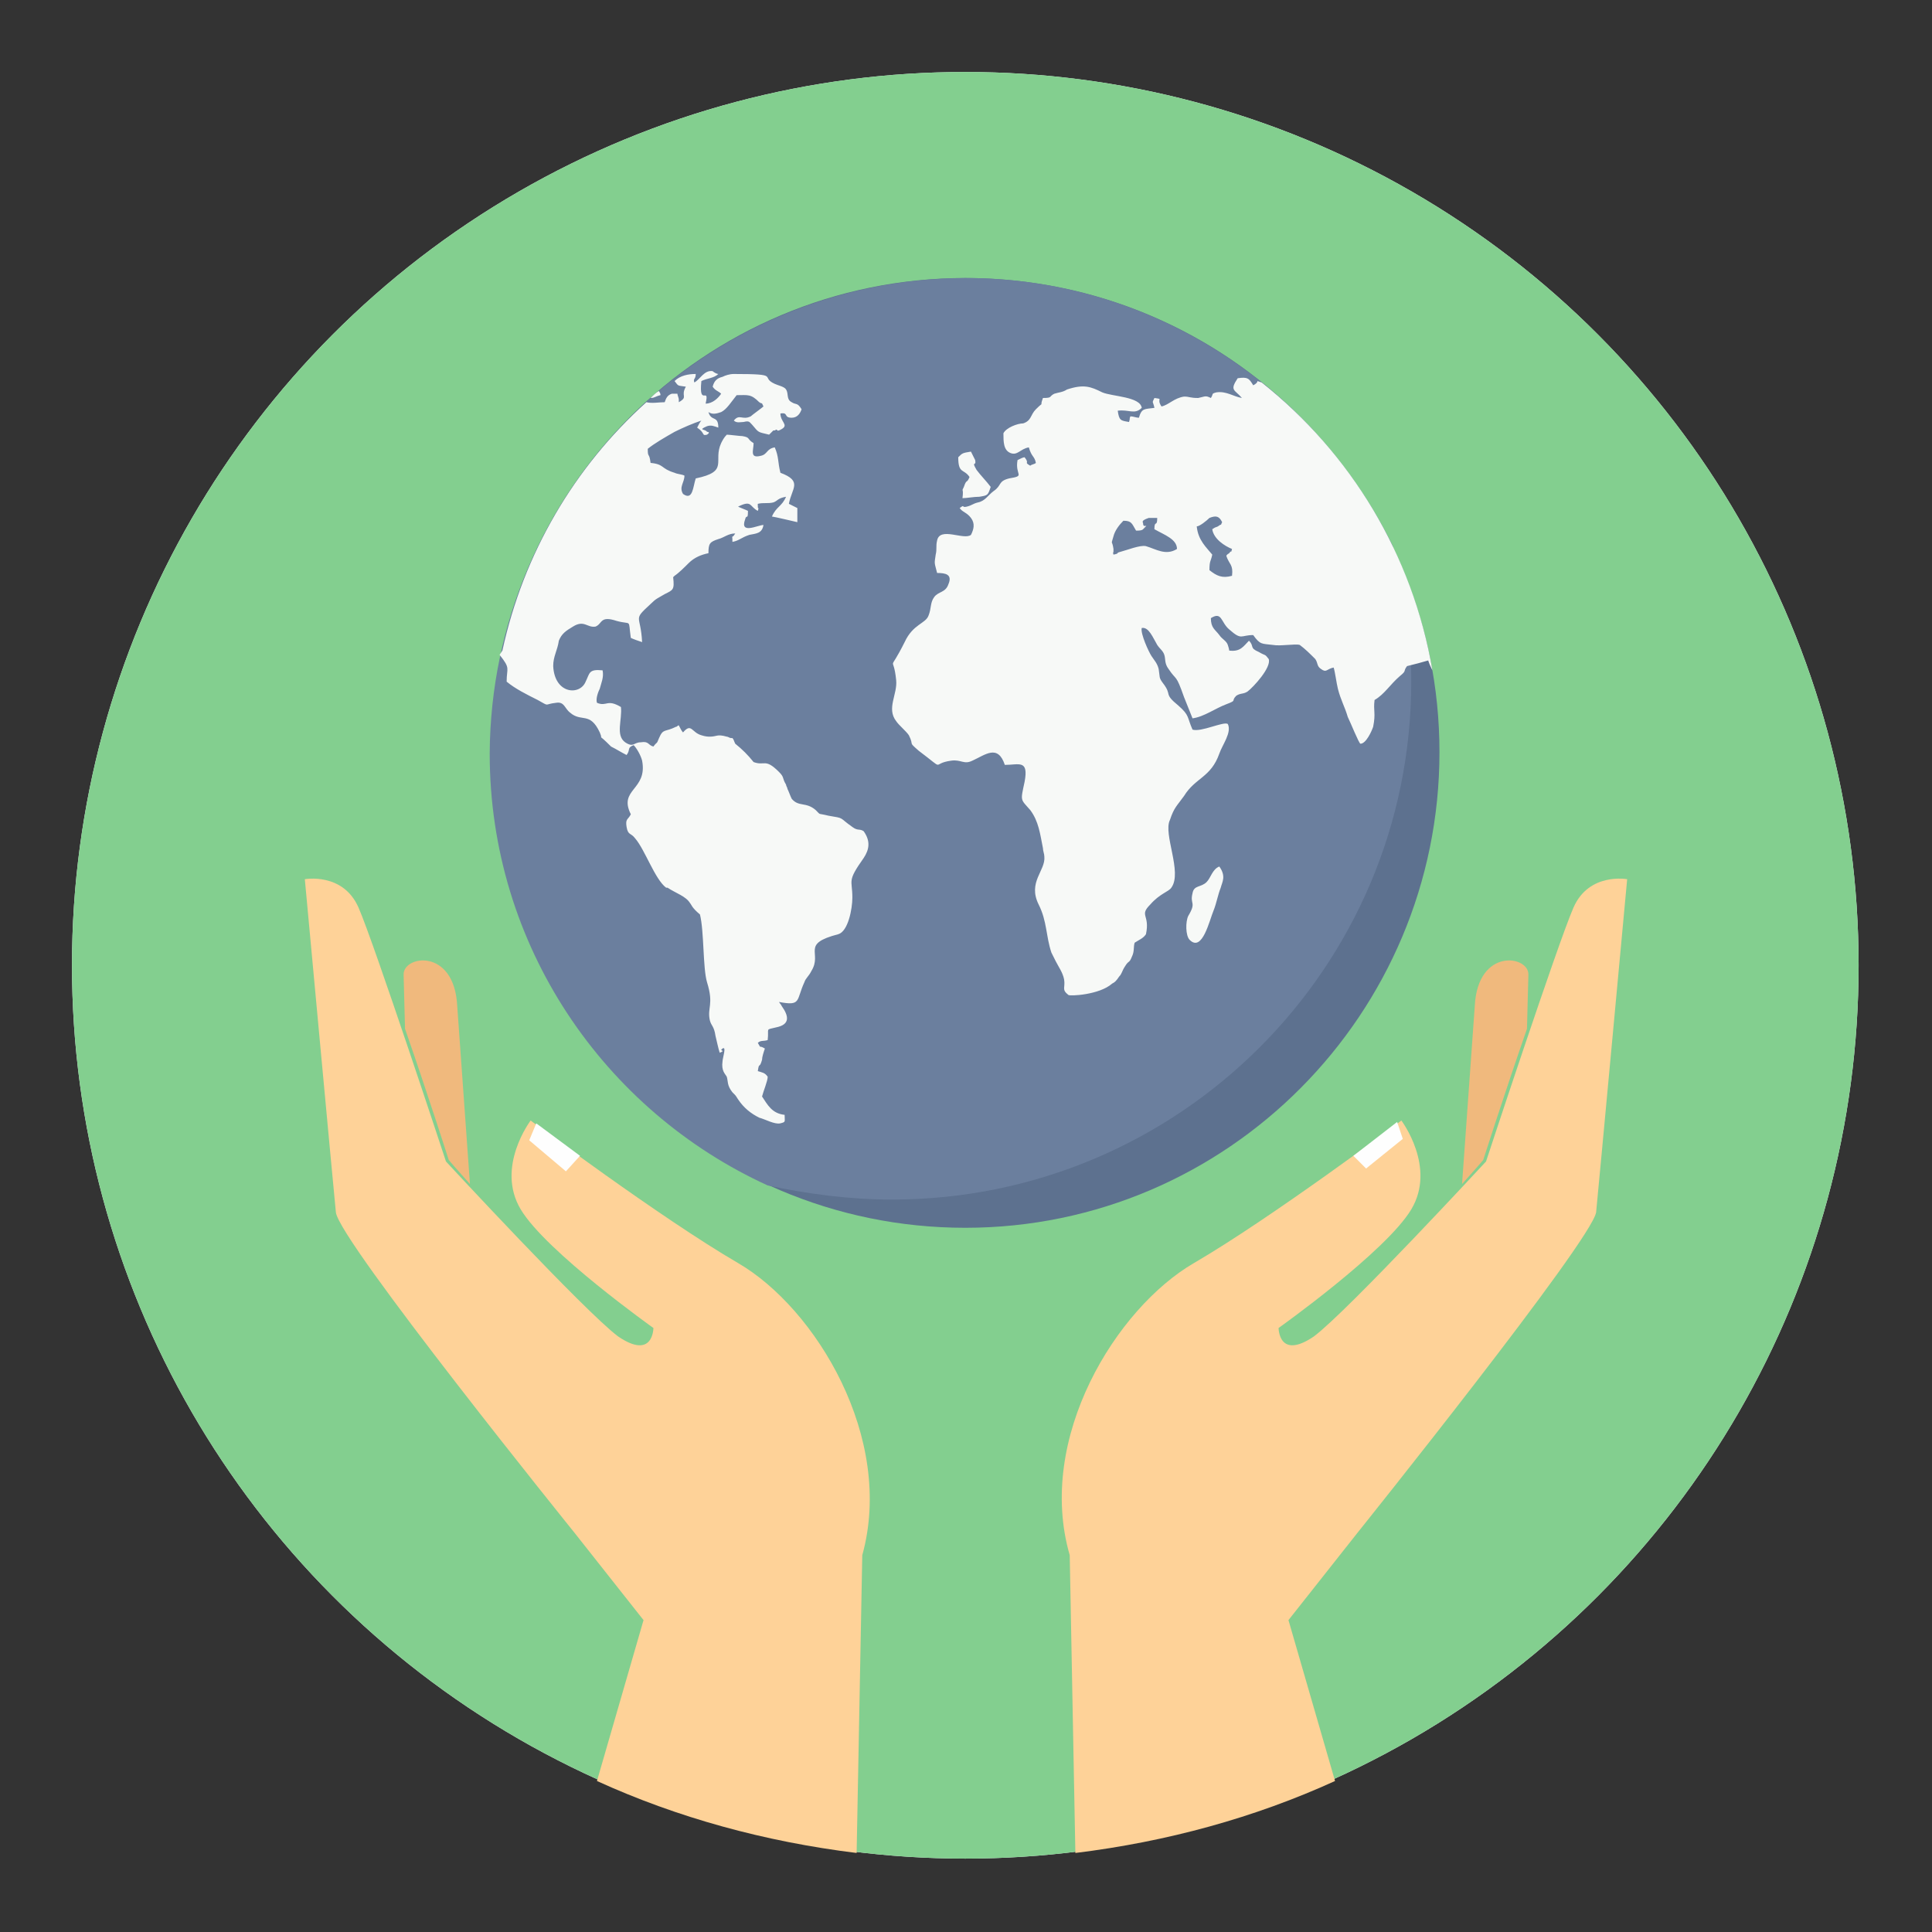
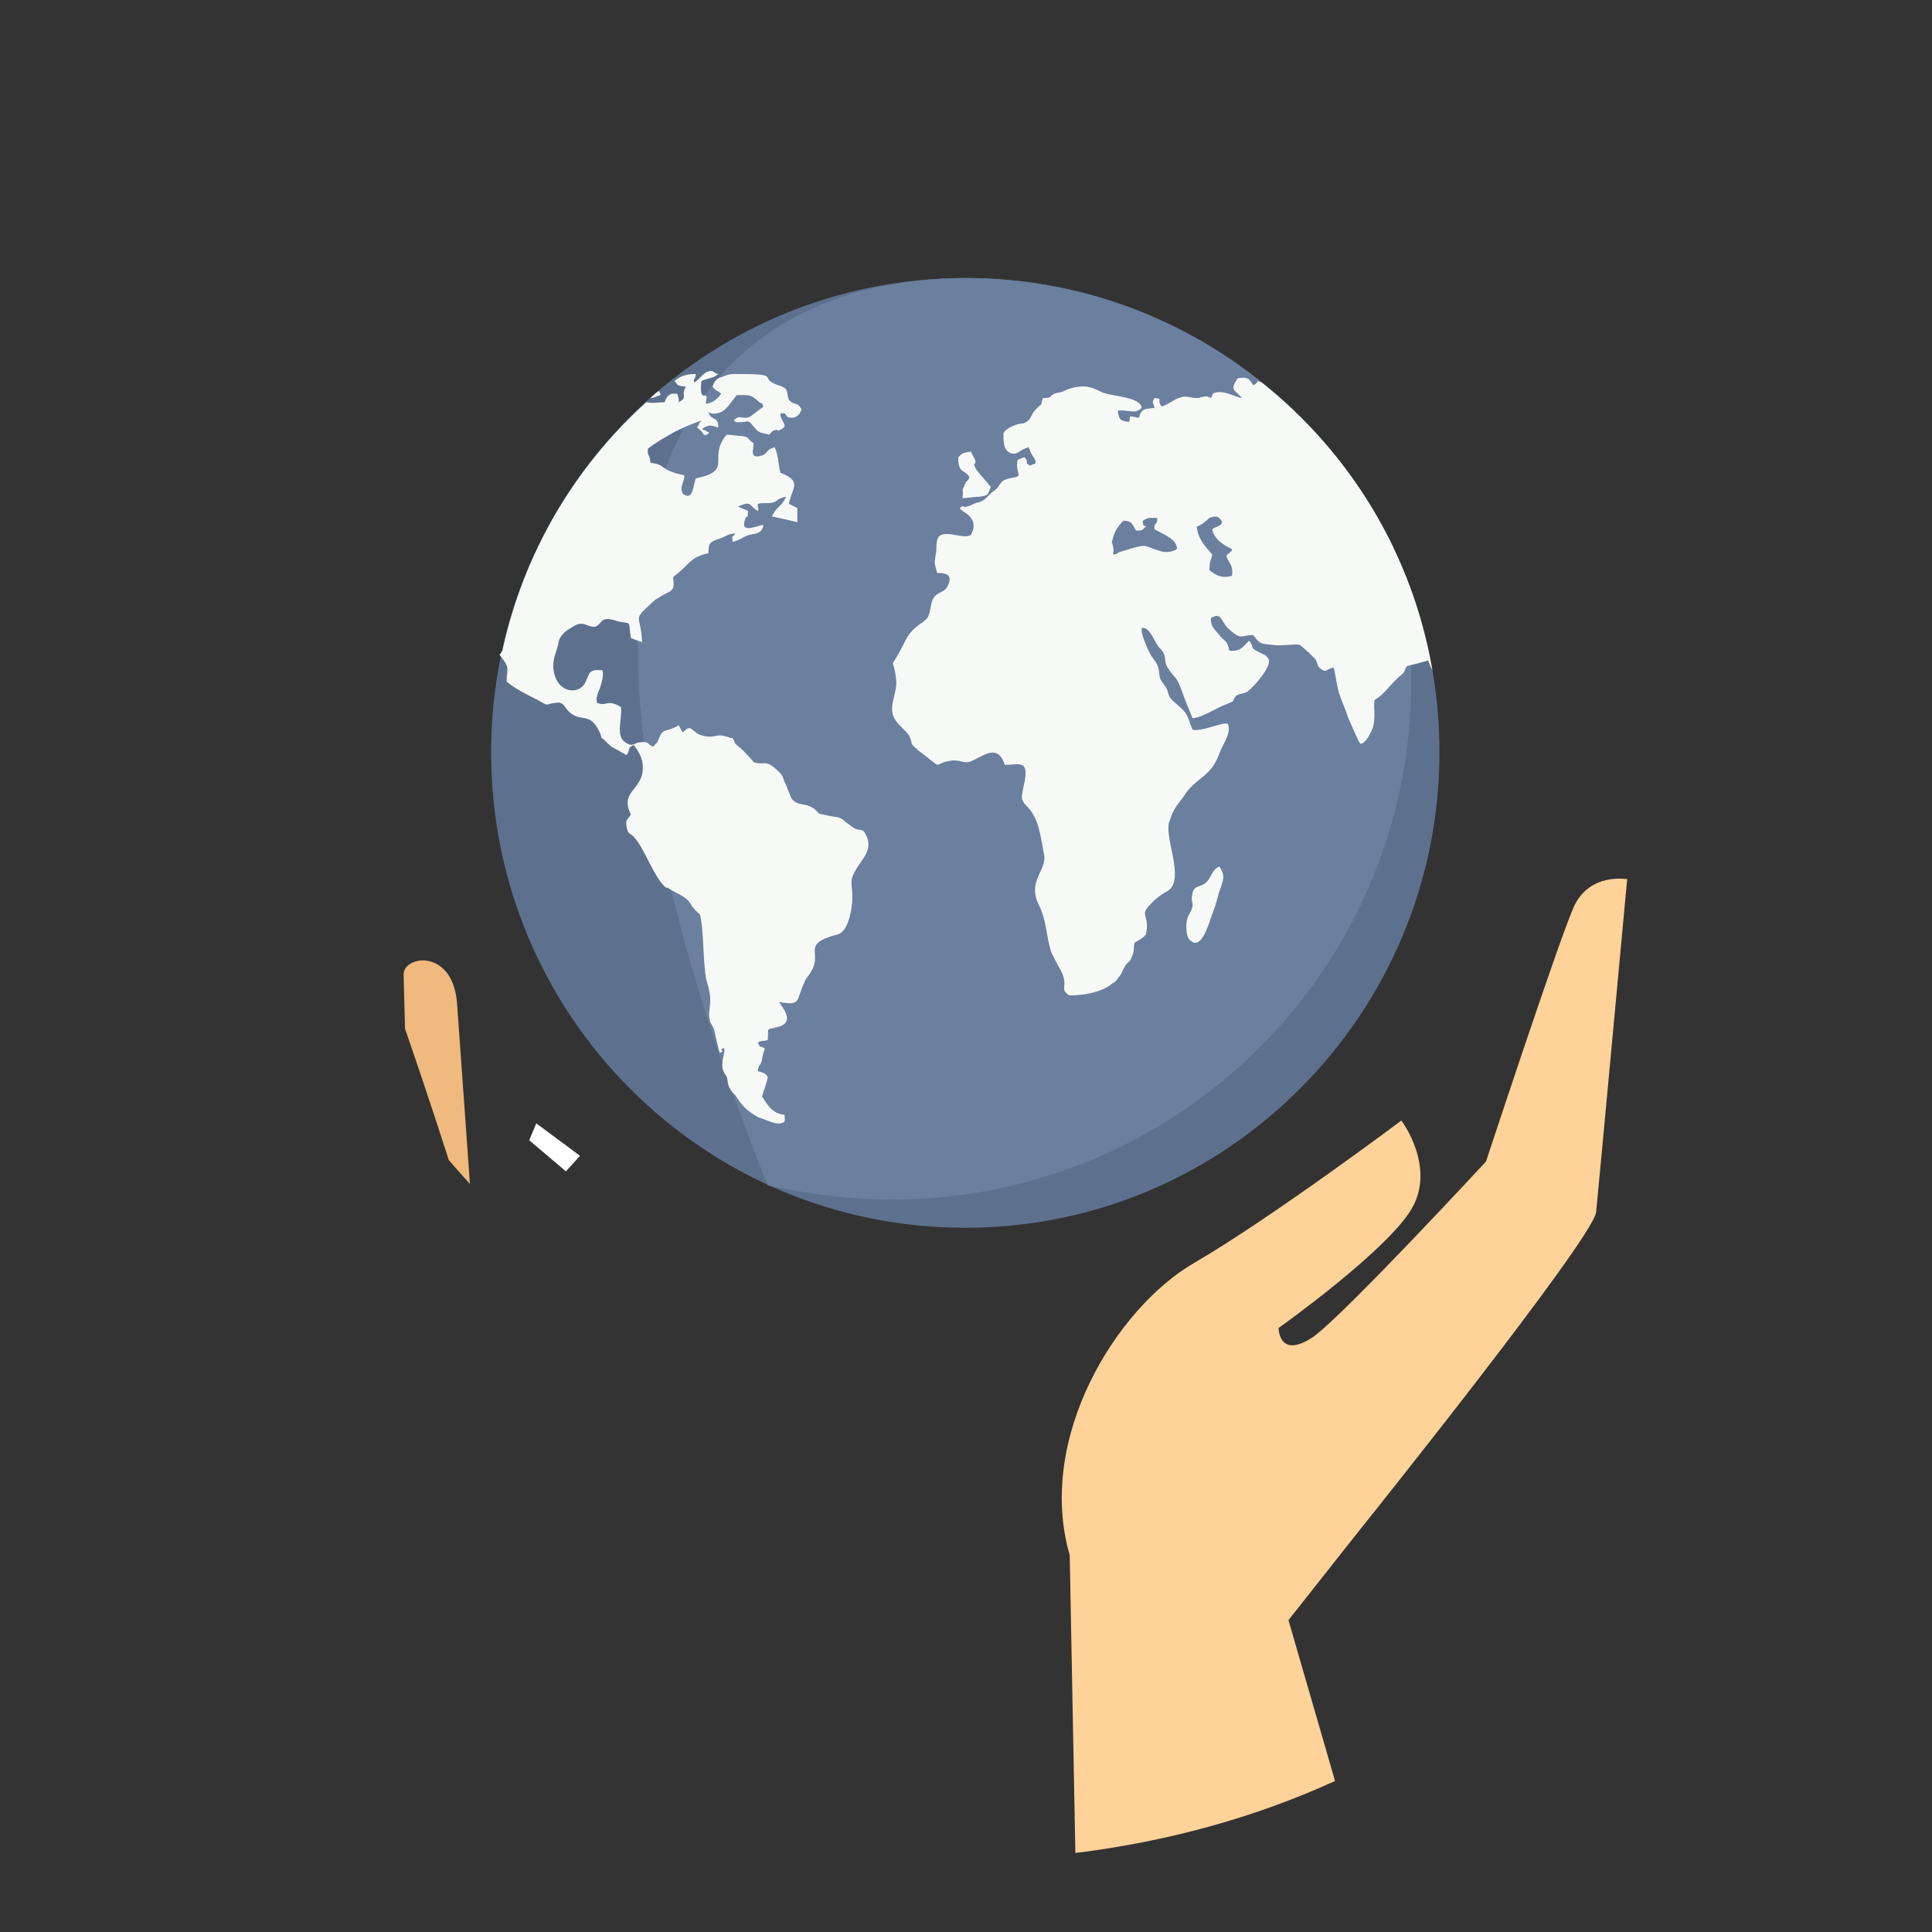
<svg xmlns="http://www.w3.org/2000/svg" version="1.1" id="Layer_1" x="0px" y="0px" viewBox="0 0 136.9 136.9" style="enable-background:new 0 0 136.9 136.9;" xml:space="preserve">
  <rect x="0" y="0" width="136.9" height="136.9" fill="#333333" stroke="none" />
  <style type="text/css">
	.st0{fill:#ECF0F1;}
	.st1{fill:#83CF8F;}
	.st2{fill:#5D718F;}
	.st3{fill:#6B7F9E;}
	.st4{fill:#F7F9F7;}
	.st5{fill:#FED298;}
	.st6{fill:#FEFEFE;}
	.st7{fill:#F0B97D;}
</style>
  <g id="Layer_x0020_1">
    <g id="_315314712">
-       <circle class="st0" cx="68.4" cy="68.4" r="63.3" />
-       <circle class="st1" cx="68.4" cy="68.4" r="63.3" />
      <g>
        <path class="st2" d="M68.4,19.7c18.6,0,33.6,15.1,33.6,33.6S87,87,68.4,87S34.8,71.9,34.8,53.3S49.9,19.7,68.4,19.7z" />
-         <path class="st3" d="M68.4,19.7c13.3,0,24.8,7.8,30.3,19c0.8,3.1,1.3,6.3,1.3,9.6C100,68.6,83.5,85,63.2,85c-3,0-6-0.4-8.8-1     c-11.6-5.3-19.7-17-19.7-30.6C34.8,34.8,49.8,19.8,68.4,19.7L68.4,19.7z" />
+         <path class="st3" d="M68.4,19.7c13.3,0,24.8,7.8,30.3,19c0.8,3.1,1.3,6.3,1.3,9.6C100,68.6,83.5,85,63.2,85c-3,0-6-0.4-8.8-1     C34.8,34.8,49.8,19.8,68.4,19.7L68.4,19.7z" />
        <path class="st4" d="M89.4,27.1c6.3,5,10.7,12.2,12.1,20.4c-0.1-0.2-0.2-0.4-0.3-0.7c-0.7,0.2-0.7,0.2-1.5,0.4l0,0     c-0.3,0.4,0,0.3-0.5,0.7c-0.7,0.6-1.1,1.3-1.8,1.7c-0.1,0.8,0.1,0.9-0.1,1.9c-0.1,0.3-0.5,1.2-0.9,1.2c-0.1,0-0.7-1.5-0.9-1.9     c-0.2-0.7-0.5-1.2-0.7-2c-0.1-0.4-0.2-1.2-0.3-1.5c-0.5,0.1-0.5,0.4-0.9,0.1c-0.3-0.2-0.2-0.4-0.4-0.7c-0.4-0.4-0.7-0.7-1.1-1     c-0.3-0.1-1.4,0.1-1.9,0c-0.8-0.1-0.9,0-1.4-0.7c-0.9,0-0.8,0.4-1.7-0.4c-0.6-0.5-0.5-1.3-1.3-0.8c0,0.7,0.3,0.8,0.6,1.2     c0.2,0.3,0.5,0.4,0.6,0.7c0,0,0.1,0.3,0.1,0.4c0.8,0.1,1-0.3,1.4-0.7c0.4,0.4,0,0.5,0.7,0.8c0.5,0.3,0.4,0.1,0.7,0.5     c0.2,0.6-1.1,2-1.5,2.3c-0.3,0.2-0.5,0.1-0.8,0.3c-0.4,0.4,0.1,0.3-0.7,0.6c-0.8,0.3-1.6,0.9-2.4,1c-0.2-0.5-0.4-1-0.6-1.5     c-0.6-1.7-0.5-1.1-1.1-2c-0.3-0.4-0.2-0.7-0.3-1c-0.1-0.3-0.3-0.4-0.5-0.7c-0.3-0.5-0.6-1.3-1.1-1.2c-0.1,0.4,0.5,1.7,0.7,2     c0.2,0.3,0.4,0.5,0.5,0.9c0.1,0.6,0,0.6,0.3,1c0.7,0.9,0,0.7,1.1,1.6c0.8,0.7,0.6,0.8,1,1.7c0.6,0.2,2.2-0.6,2.5-0.4     c0.3,0.6-0.4,1.5-0.6,2.1c-0.6,1.7-1.7,1.7-2.5,3c-0.5,0.7-0.7,0.8-1,1.7c-0.5,1,0.9,3.7,0.1,4.8c-0.2,0.3-0.8,0.4-1.5,1.2     c-0.8,0.8,0,0.7-0.3,2.1c-0.2,0.3-0.5,0.4-0.8,0.6c-0.1,0.3,0,0.6-0.2,1c-0.2,0.5-0.2,0.2-0.5,0.7c-0.2,0.3-0.2,0.5-0.4,0.7     c-0.2,0.3-0.3,0.4-0.5,0.5c-0.9,0.8-3,0.9-3.1,0.8c-0.5-0.4-0.2-0.5-0.3-1.1c-0.1-0.5-0.4-0.9-0.6-1.3l0,0     c-0.1-0.2-0.2-0.4-0.3-0.6c-0.4-1.2-0.3-2.2-0.9-3.4c-0.8-1.6,0.5-2.4,0.4-3.4c0-0.2-0.1-0.4-0.1-0.6c-0.2-1-0.3-1.9-0.9-2.7     c-0.7-0.8-0.7-0.6-0.4-2c0.3-1.6-0.4-1.2-1.4-1.2c-0.5-1.5-1.4-0.7-2.3-0.3c-0.6,0.3-0.8-0.1-1.5,0c-1.5,0.2-0.3,0.8-2.3-0.7     c-0.8-0.7-0.3-0.3-0.7-1.1c-0.2-0.3-0.7-0.7-0.9-1c-0.7-0.9,0.1-1.9,0-2.9c-0.2-2-0.6-0.3,0.6-2.7c0.6-1.3,1.5-1.3,1.7-1.9     c0.2-0.5,0.1-0.9,0.4-1.3c0.3-0.4,0.8-0.3,1-0.9c0.3-0.7-0.2-0.8-0.8-0.8c-0.2-0.8-0.2-0.6-0.1-1.3c0.1-0.4,0-0.6,0.1-1     c0.2-1,1.9,0,2.4-0.4c0.2-0.4,0.3-0.8,0-1.2c-0.3-0.4-0.6-0.4-0.8-0.7c0.4-0.3,0.1,0,0.5-0.1c0.4-0.1,0.4-0.2,0.8-0.3     c0.5-0.1,0.7-0.5,1.1-0.8c0.6-0.4,0.3-0.7,1.1-0.9c1.2-0.2,0.4-0.2,0.6-1.3c0.2-0.1,0.4-0.2,0.5-0.2c0.4,0.5-0.1,0.3,0.4,0.6     c0.1-0.1,0.3-0.1,0.4-0.2c-0.1-0.5-0.3-0.4-0.5-1.1c-0.6,0.1-0.8,0.6-1.3,0.4c-0.5-0.2-0.5-0.8-0.5-1.4c0.2-0.4,1-0.7,1.4-0.7     c0.6-0.2,0.5-0.6,0.9-1c0.7-0.7,0.2,0,0.5-0.8c0.7,0,0.4-0.1,0.8-0.3h0l0,0c0.3-0.1,0.6-0.1,0.9-0.3c1.2-0.4,1.7-0.2,2.5,0.2     c0.7,0.3,2.7,0.3,2.8,1.1c-0.5,0.5-0.9,0.1-1.7,0.2c0.1,0.7,0.2,0.7,0.8,0.8c0.1-0.3,0-0.2,0.1-0.4c0.2,0,0.4,0.1,0.6,0.1     c0.2-0.7,0.4-0.6,1.1-0.7c-0.1-0.5-0.2-0.3,0-0.7c0.7,0.1,0.1,0,0.5,0.6c0.5-0.1,0.9-0.6,1.6-0.7c0.4,0,0.4,0.1,1,0.1     c0.5-0.1,0.5-0.2,0.9,0c0.2-0.3,0-0.3,0.4-0.4c0.7-0.1,1.2,0.3,1.8,0.4c-0.5-0.6-0.9-0.5-0.3-1.4c0.7-0.1,0.8,0,1.1,0.5     c0.2-0.1,0.3-0.2,0.3-0.3L89.4,27.1z M35.6,46.1c1.5-6.9,5.1-13,10.2-17.6c0.4,0.1,0.9,0,1.3,0c0.1-0.3,0.2-0.5,0.5-0.6     c0.1,0,0.2,0,0.4,0c0,0.1,0.1,0.3,0.1,0.4c0,0,0,0.1,0,0.1c0,0,0,0.1,0,0.1c0.7-0.4,0.1-0.4,0.5-1.1c-0.6-0.1-0.5,0-0.8-0.4     c0.4-0.4,1-0.5,1.5-0.5c0,0.4-0.2,0.3-0.1,0.6c0.4-0.2,0.7-0.9,1.3-0.8c0.1,0.1,0.3,0.2,0.4,0.2c-0.3,0.3-0.8,0.3-1.2,0.5     c-0.2,1.9,0.6,0.3,0.3,1.6c0.5,0,0.9-0.4,1.1-0.7c-0.2-0.2-0.4-0.2-0.6-0.5c0.1-0.4,0.3-0.6,0.7-0.7c0.2-0.1,0.5-0.2,0.8-0.2     c3.4,0,1.8,0.2,2.9,0.7c0.2,0.1,0.7,0.2,0.8,0.4c0.2,0.3,0,0.7,0.4,0.9c0.3,0.2,0.4,0,0.7,0.5c-0.1,0.3-0.3,0.6-0.7,0.6     c-0.6,0-0.2-0.4-0.8-0.3c0,0.6,0.6,0.8,0.1,1.1c-0.5,0.3-0.2-0.1-0.5,0.1c0,0,0,0-0.1,0c0,0,0,0-0.1,0.1     c-0.1,0.1-0.1,0.1-0.2,0.2c-0.8-0.2-0.7-0.1-1.2-0.7c-0.2-0.2-0.2-0.3-0.6-0.2c-0.2,0-0.5,0.1-0.7-0.1c0.4-0.5,0.6,0,1.2-0.3     c0.1-0.1,0.8-0.6,0.9-0.7c-0.2-0.4,0-0.1-0.3-0.3c-0.6-0.6-0.8-0.5-1.6-0.5c-0.4,0.5-0.7,1-1.1,1.2c-0.3,0.1-0.6,0.2-0.9,0     c0.2,0.7,0.7,0.2,0.7,1.1c-0.3-0.1-0.5-0.2-0.8-0.1c-0.7,0.3-0.1,0.2,0,0.4c0,0,0.3,0,0,0.2c-0.4,0.1-0.1-0.1-0.7-0.5     c0.1-0.2,0.2-0.4,0.3-0.5c-0.6,0.2-1.3,0.5-1.9,0.8c-0.7,0.4-1.4,0.8-1.9,1.2c0,0.7,0.1,0.2,0.2,1c1,0.1,0.7,0.4,1.7,0.7     c0.2,0.1,0.5,0.1,0.7,0.2c0,0.5-0.4,0.8-0.1,1.3c0.7,0.5,0.7-0.5,0.9-1.1c2.4-0.5,1.2-1.2,1.8-2.5c0.1-0.2,0.2-0.4,0.4-0.6     c0.2,0,0.9,0.1,1.1,0.1c0.6,0.1,0.3,0.2,0.8,0.5c0,0.5-0.3,1.1,0.5,0.9c0.5-0.1,0.4-0.5,1-0.6c0.3,0.7,0.2,1,0.4,1.8     c1.6,0.6,0.8,1.1,0.6,2.2c0.2,0.1,0.4,0.2,0.6,0.3c0,0.3,0,0.7,0,1c0,0-1.7-0.4-1.8-0.4c0.3-0.7,0.7-0.7,1-1.4     c-0.6,0.1-0.6,0.3-0.9,0.4c-0.4,0.1-0.7,0-1.1,0.1c-0.1,0.5,0-0.4,0,0.2c0,0.2,0.1,0,0,0.3c-0.6-0.3-0.4-0.8-1.4-0.3     c0.2,0.1,0.5,0.2,0.7,0.3c0,0.7-0.1,0.2-0.2,0.6c-0.4,1.1,0.9,0.4,1.3,0.4c-0.1,0.6-0.5,0.6-1,0.7c-0.6,0.2-0.7,0.4-1.2,0.5     c0-0.7-0.1-0.1,0.2-0.6c-0.5,0-0.8,0.3-1.2,0.4l0,0c-0.6,0.2-0.7,0.3-0.7,1c-0.5,0.1-1,0.3-1.4,0.7c-0.3,0.3-0.7,0.7-1,0.9     c0,0-0.1,0.1-0.1,0.1c0.1,0.9,0,0.9-0.6,1.2c-0.5,0.3-0.6,0.3-1,0.7c-1.3,1.2-0.7,0.7-0.6,2.7c-0.3-0.1-0.6-0.2-0.8-0.3     c-0.2-1.4,0.1-0.9-1-1.2c-1.2-0.4-1,0.2-1.5,0.4c-0.6,0.1-0.8-0.5-1.6,0c-0.5,0.3-0.8,0.5-1,1c-0.1,0.7-0.4,1.1-0.4,1.8     c0.1,2,1.9,2.1,2.3,1.1c0.3-0.6,0.2-0.9,1.2-0.8c0.1,0.5-0.1,0.9-0.2,1.3c-0.1,0.2-0.3,0.7-0.2,1c0.7,0.3,0.7-0.3,1.7,0.3     c0.1,0.9-0.4,2,0.3,2.5c0.6,0.4,0.6,0,1.1,0c0.6-0.1,0.5,0.2,0.9,0.3c0.3-0.4,0.2-0.1,0.4-0.6c0.3-0.7,0.4-0.4,1.2-0.8     c0.1,0,0.1-0.1,0.2-0.1c0.1,0.2,0.2,0.4,0.3,0.5c0.6-0.7,0.6,0,1.3,0.2c0.3,0.1,0.5,0.1,0.6,0.1c0.5,0,0.5-0.2,1.2,0     c0.1,0,0.2,0.1,0.3,0.1l0,0c0,0,0,0,0.1,0c0.1,0.1,0.1,0.2,0.2,0.4c0.5,0.4,0.9,0.8,1.3,1.3c0.8,0.3,0.8-0.3,1.8,0.7     c0.4,0.4,0.2,0.4,0.5,0.9c0,0.1,0.1,0.2,0.1,0.3c0.1,0.2,0.2,0.5,0.3,0.7c0.5,0.6,1,0.2,1.7,0.8c0.4,0.4,0.1,0.2,0.9,0.4     c1.2,0.2,0.7,0.1,1.7,0.8c0.4,0.3,0.5,0.1,0.8,0.3c0.5,0.7,0.4,1.3,0,1.9c-1.2,1.7-0.8,1.5-0.8,2.8c0,0.8-0.3,2.4-1,2.6     c-2.7,0.7-1.1,1.3-1.9,2.6c-0.2,0.4-0.4,0.5-0.5,0.8c-0.6,1.3-0.2,1.7-1.8,1.4c0.2,0.3,0.1,0.1,0.2,0.3c0.5,0.7,0.6,1.3-0.4,1.5     c-0.8,0.2-0.5,0-0.6,0.9c-0.3,0.1-0.5,0-0.7,0.2c0.3,0.5,0,0.1,0.5,0.4c-0.1,0.3-0.2,0.6-0.2,0.8c-0.2,0.7-0.2,0.1-0.3,0.8     c0.3,0.1,0.5,0.1,0.7,0.4c0,0.3-0.3,1-0.4,1.4c0.4,0.6,0.7,1.2,1.6,1.3c0,0.5,0.1,0.5-0.3,0.6c-0.4,0.1-1.1-0.3-1.5-0.4     c-0.6-0.3-1.1-0.7-1.5-1.3c-0.2-0.3-0.1-0.2-0.4-0.5c-0.4-0.5-0.3-0.8-0.4-1.1c-0.1-0.2-0.4-0.4-0.3-1.1c0-0.2,0.3-1.1,0-0.9     s0.3,0.1-0.2,0.3c-0.1-0.3-0.2-0.8-0.3-1.2c-0.1-0.7-0.3-0.7-0.4-1.1c-0.2-0.9,0.3-1.1-0.2-2.7c-0.3-1-0.2-3.6-0.5-4.8     C49,64.3,49,64.1,48.9,64c-0.3-0.5-1-0.7-1.6-1.1c0,0-0.1,0-0.1,0c-0.8-0.6-1.5-2.7-2.2-3.5c-0.3-0.4-0.5-0.2-0.6-0.8     c-0.1-0.6,0.1-0.5,0.3-0.9c-0.9-1.8,1.2-1.7,0.8-3.8c-0.1-0.4-0.4-0.9-0.6-1.1c-0.5,0.2-0.2,0.3-0.5,0.7     c-0.4-0.2-0.7-0.4-1.1-0.6c-1.1-1.1-0.5-0.3-0.8-1c-0.7-1.5-1.3-0.7-2.1-1.4c-0.4-0.3-0.4-0.8-1-0.7c-0.9,0.1-0.4,0.3-1.3-0.2     c-0.8-0.4-1.6-0.8-2.2-1.3c0-1,0.3-0.9-0.5-1.9L35.6,46.1z M46.1,28.2c0.2-0.2,0.4-0.4,0.6-0.5l0,0c0,0.1,0.1,0.1,0.1,0.3     C46.4,28.1,46.4,28.2,46.1,28.2L46.1,28.2z M74.9,38.2c0.3,0.2,0.7,0.3,0.9,0.5c0.3,0.8-0.1,0.4,0.5,1.2c0.3,0.4,0.3,0.7,0.6,1     c0.6-0.1,0.1,0.1,0.5-0.3c0.1-0.1,0.3-0.3,0.3-0.4c-0.2-0.3-0.3-0.3-0.5-0.6c0.7-0.9,0.9-0.4,1.1,0.2c0.4,1.6,1.1,1.1,1.6,1.1     c0.6-0.1,0.1,0,0.6,0.2c0.5,0.1,0.3,0,0.6-0.1c1.1-0.3,0.3,1.9,0.1,2.2c-0.6,0.1-0.5-0.1-0.9-0.1c-0.9-0.1,0.1,0.5-2.1-0.2     c-2-0.7-1.6-0.8-2,0.6c-0.5,0-0.5-0.1-0.9-0.3c-0.2-0.1-0.3-0.1-0.3-0.1h0c-0.2-0.1,0,0-0.4-0.4c-0.3-0.3-1.1-0.4-1.6-0.7     c0-0.5,0.4-0.8-0.1-1.4c-0.2,0-2.4,0.1-2.8,0.1c-0.7,0.2-0.9,0.8-1.9,0.7c-0.6-0.1-0.4,0-0.5-0.4c0.2-0.2,0-0.1,0.3-0.2     c0.1,0,0.2,0,0.3,0c1.7-0.3,0.8-1.1,1.9-1.9c0.8-0.7,0.2,0,0.7-0.8c0.6-0.1,0.5,0.2,1,0c0.4-0.2,0.3-0.4,0.8-0.4     c0.5,0.5,0.4,0.8,1.2,1.2c0.3,0.2,0.6,0.2,0.7,0.5c0.4,0.6,0.1,0.4,0.2,0.7c0,0,0.1,0,0.1-0.1h0c0.5-0.2-0.2-0.3,0.5-0.9     c-0.2-0.2-0.4-0.3-0.5-0.3h0c-0.6-0.3-0.4,0-1.1-0.9c-0.2-0.3-0.3-0.3-0.2-0.7c0.5-0.1,0.6,0.3,1.1,0.7     C74.7,38.1,74.8,38.1,74.9,38.2L74.9,38.2L74.9,38.2z M86.4,61.4c-0.5,0.2-0.6,0.8-0.9,1.1c-0.4,0.4-0.9,0.2-1,0.8     c-0.2,0.8,0.3,0.6-0.3,1.6c-0.2,0.4-0.2,1.4,0.1,1.7c0.9,0.9,1.4-1.4,1.7-2.1c0.2-0.5,0.3-1.1,0.5-1.6     C86.6,62.5,86.9,62.1,86.4,61.4L86.4,61.4z M84.8,37.3c0.1,1,0.7,1.5,1.1,2c-0.1,0.5-0.2,0.4-0.2,1.1c0.5,0.4,0.9,0.6,1.6,0.4     c0.1-0.8-0.2-0.8-0.4-1.4c0-0.1,0.2-0.2,0.2-0.2c0.2-0.3,0.1,0.1,0.2-0.3c-0.5-0.2-1.3-0.7-1.4-1.4c0.3-0.2,0.2-0.1,0.4-0.2     c0.4-0.3,0.1,0.1,0.3-0.3c-0.2-0.4-0.4-0.5-0.9-0.3C85.5,36.9,85,37.3,84.8,37.3L84.8,37.3z M80.5,37.6c-0.3-0.5-0.3-0.7-0.9-0.7     c-0.3,0.3-0.6,0.7-0.7,1.1c-0.2,0.7-0.1,0.2,0,0.9c0,0,0,0.1,0,0.1c0,0.4-0.1-0.1,0,0.3c0.5-0.1,0.1-0.1,0.5-0.2     c0.4-0.1,1.4-0.5,1.8-0.4c0.7,0.2,1.4,0.7,2.2,0.2c0-0.7-0.9-1-1.6-1.4c0-0.7,0.2-0.1,0.2-0.8c-0.2,0-0.4,0-0.6,0     C80.8,36.9,81,37,81,37.1c0,0.4,0.5-0.1,0,0.4C80.9,37.6,80.7,37.6,80.5,37.6L80.5,37.6z M67.9,32.4c0,1.2,0.4,0.8,0.8,1.4     c-0.2,0.5-0.2,0.1-0.4,0.7c-0.2,0.4,0,0-0.1,0.8c0.3,0,0.8-0.1,1.2-0.1c0.6-0.1,0.6-0.1,0.8-0.7c-0.3-0.4-0.7-0.8-1-1.2     c-0.4-0.7,0-0.2-0.1-0.7c-0.1-0.2-0.2-0.4-0.3-0.6C68.2,32.1,68.2,32.1,67.9,32.4L67.9,32.4z" />
      </g>
      <g>
        <g>
-           <path class="st5" d="M52.3,89.5c-5.5-3.2-14.7-10.1-14.7-10.1s-2.5,3.3-0.7,6.3c1.8,3,9.4,8.4,9.4,8.4s0,2.3-2.5,0.6      c-2.4-1.8-12.2-12.4-12.2-12.4s-5.1-15.5-6.2-18c-1.1-2.5-3.8-2-3.8-2s2,21.6,2.2,23.6s16.9,22.7,16.9,22.7l4.9,6.2l-3.3,11.4      c5.7,2.6,11.9,4.3,18.4,5.1l0.4-21.1C63.4,101.9,57.8,92.7,52.3,89.5z" />
          <path class="st5" d="M84.6,89.5c5.5-3.2,14.7-10.1,14.7-10.1s2.5,3.3,0.7,6.3c-1.8,3-9.4,8.4-9.4,8.4s0,2.3,2.5,0.6      c2.4-1.8,12.2-12.4,12.2-12.4s5.1-15.5,6.2-18c1.1-2.5,3.8-2,3.8-2s-2,21.6-2.2,23.6c-0.3,2-16.9,22.7-16.9,22.7l-4.9,6.2      l3.3,11.4c-5.7,2.6-11.9,4.3-18.4,5.1l-0.4-21.1C73.4,101.9,79.1,92.7,84.6,89.5z" />
        </g>
-         <polygon class="st6" points="95.9,81.9 99,79.5 99.4,80.7 96.8,82.8    " />
        <polygon class="st6" points="41.1,81.9 38,79.6 37.5,80.8 40.1,83    " />
        <path class="st7" d="M32.4,71.3l0.9,12.6l0,0c-0.9-1-1.5-1.7-1.5-1.7s-1.5-4.7-3.1-9.3l-0.1-3.8C28.5,67.7,32.2,67.1,32.4,71.3     L32.4,71.3z" />
-         <path class="st7" d="M104.5,71.3l-0.9,12.6l0,0c0.9-1,1.5-1.7,1.5-1.7s1.5-4.7,3.1-9.3l0.1-3.8C108.4,67.7,104.7,67.1,104.5,71.3     L104.5,71.3z" />
      </g>
    </g>
  </g>
</svg>